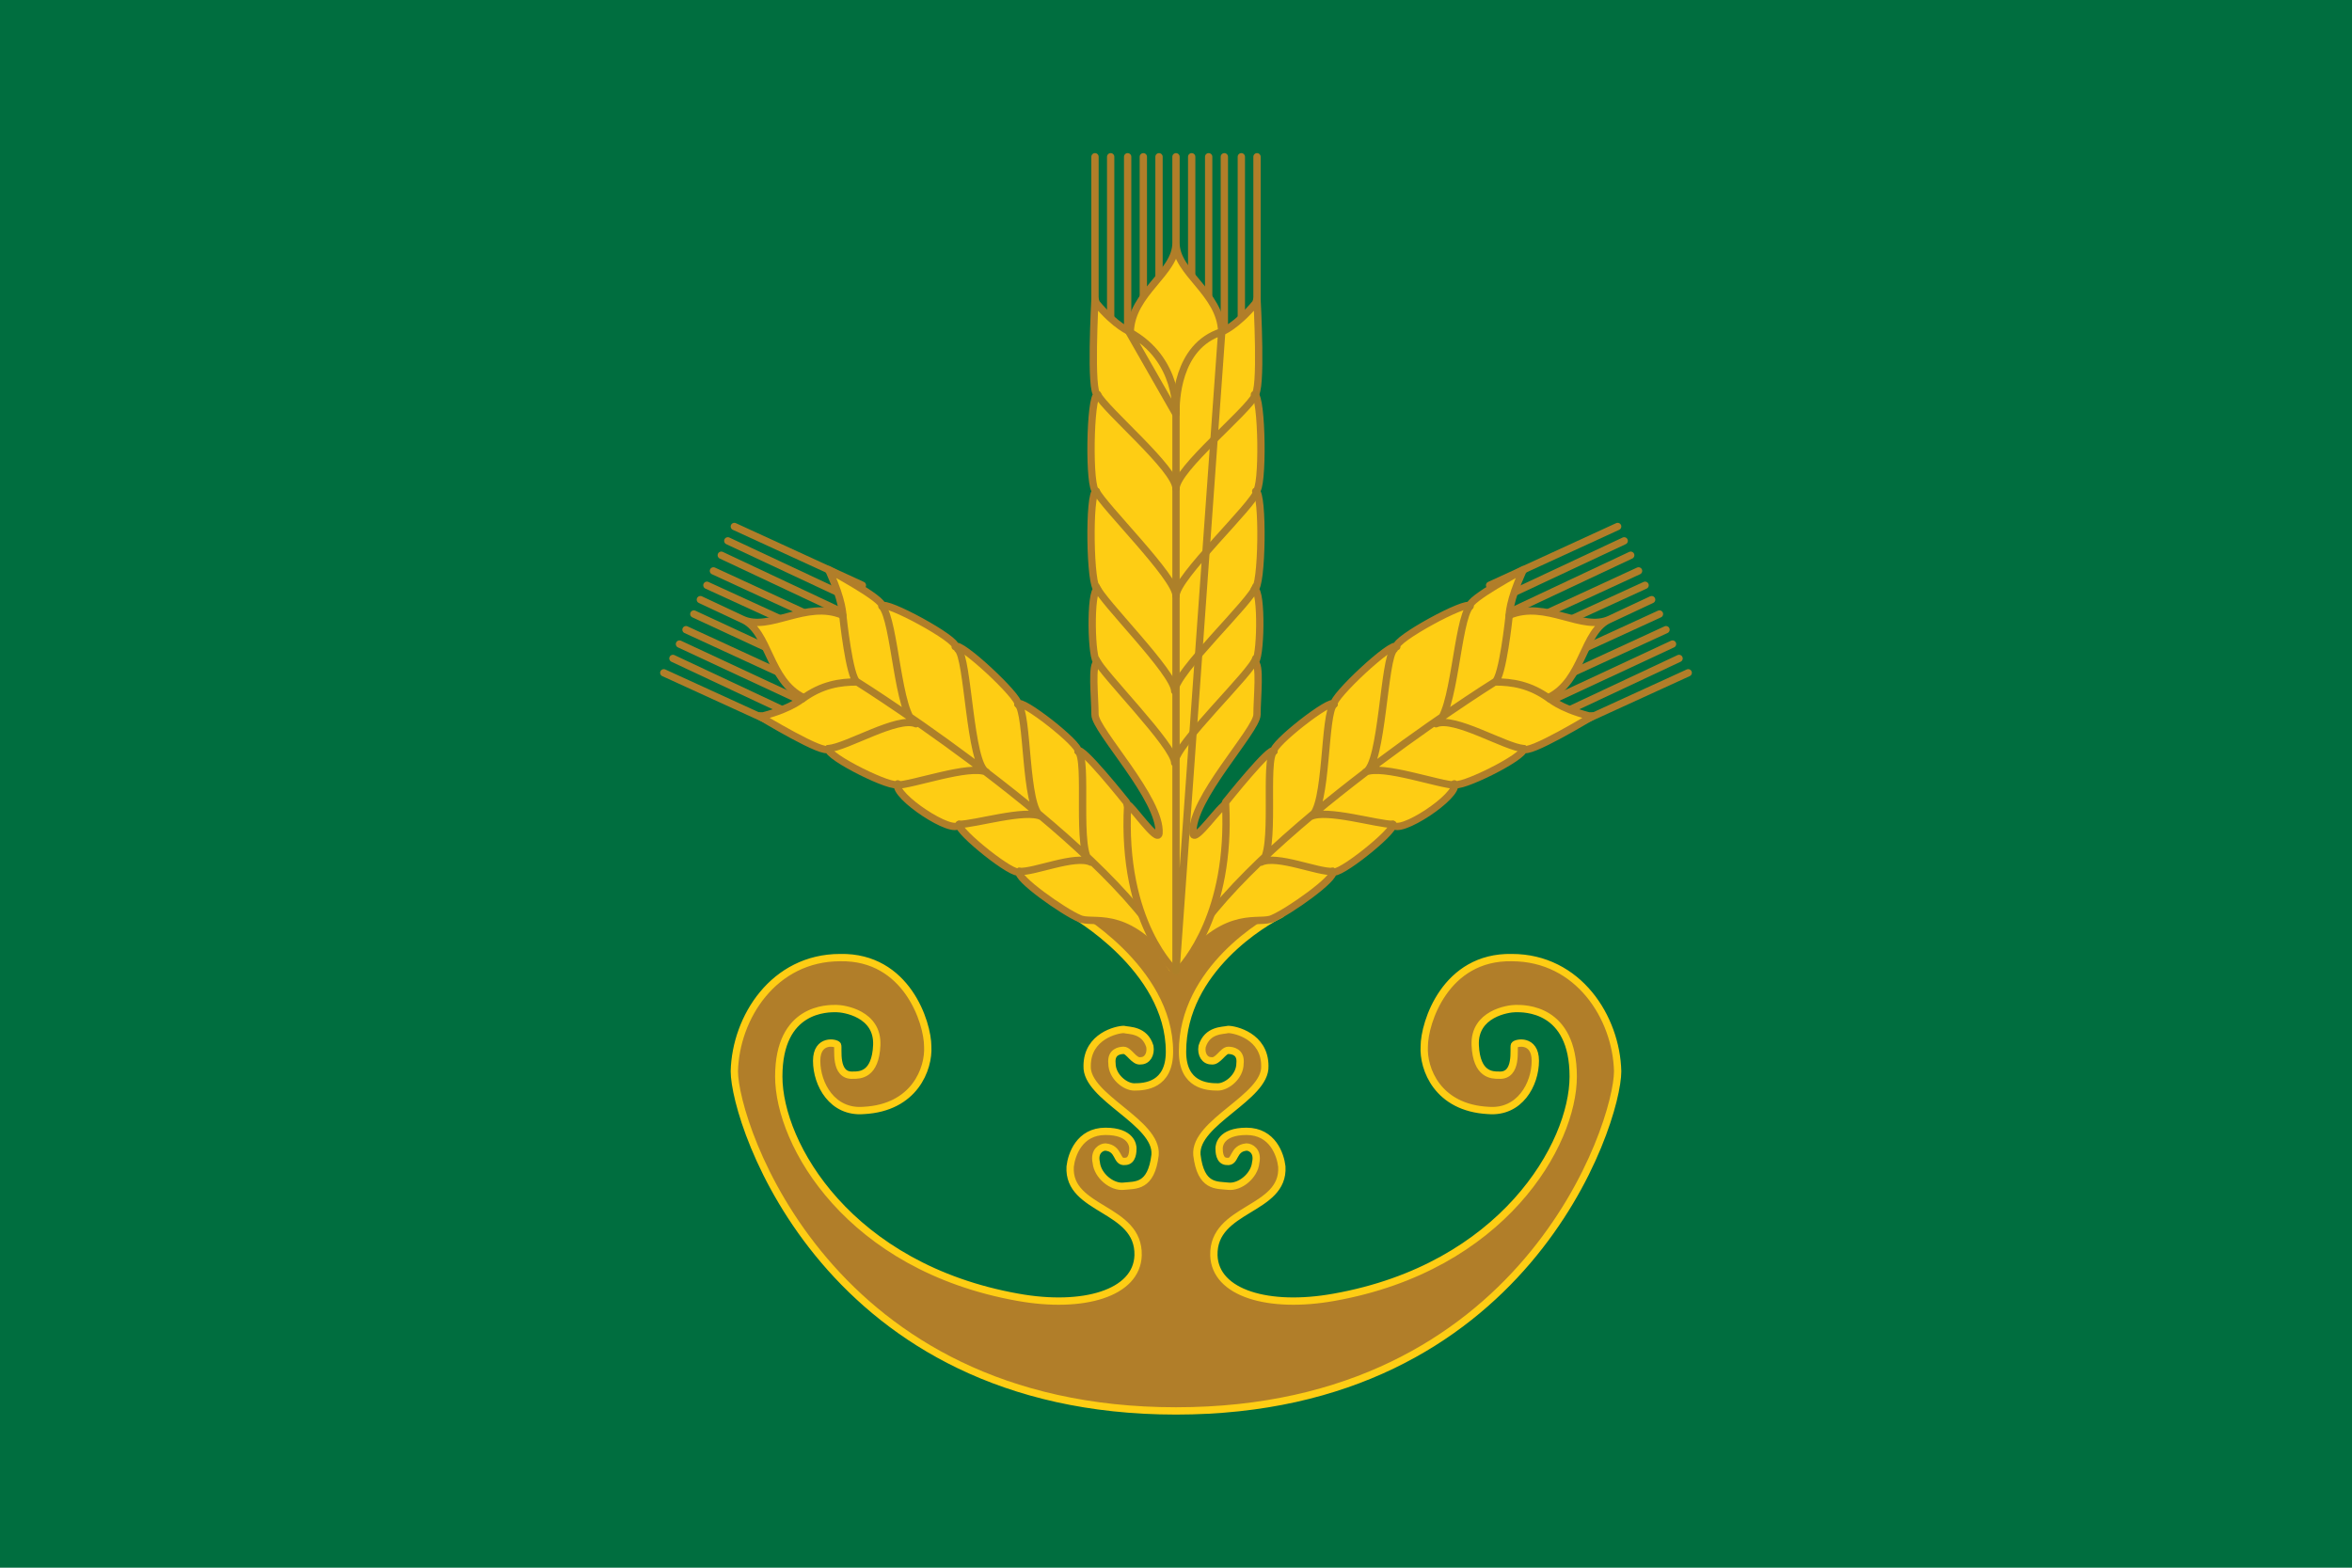
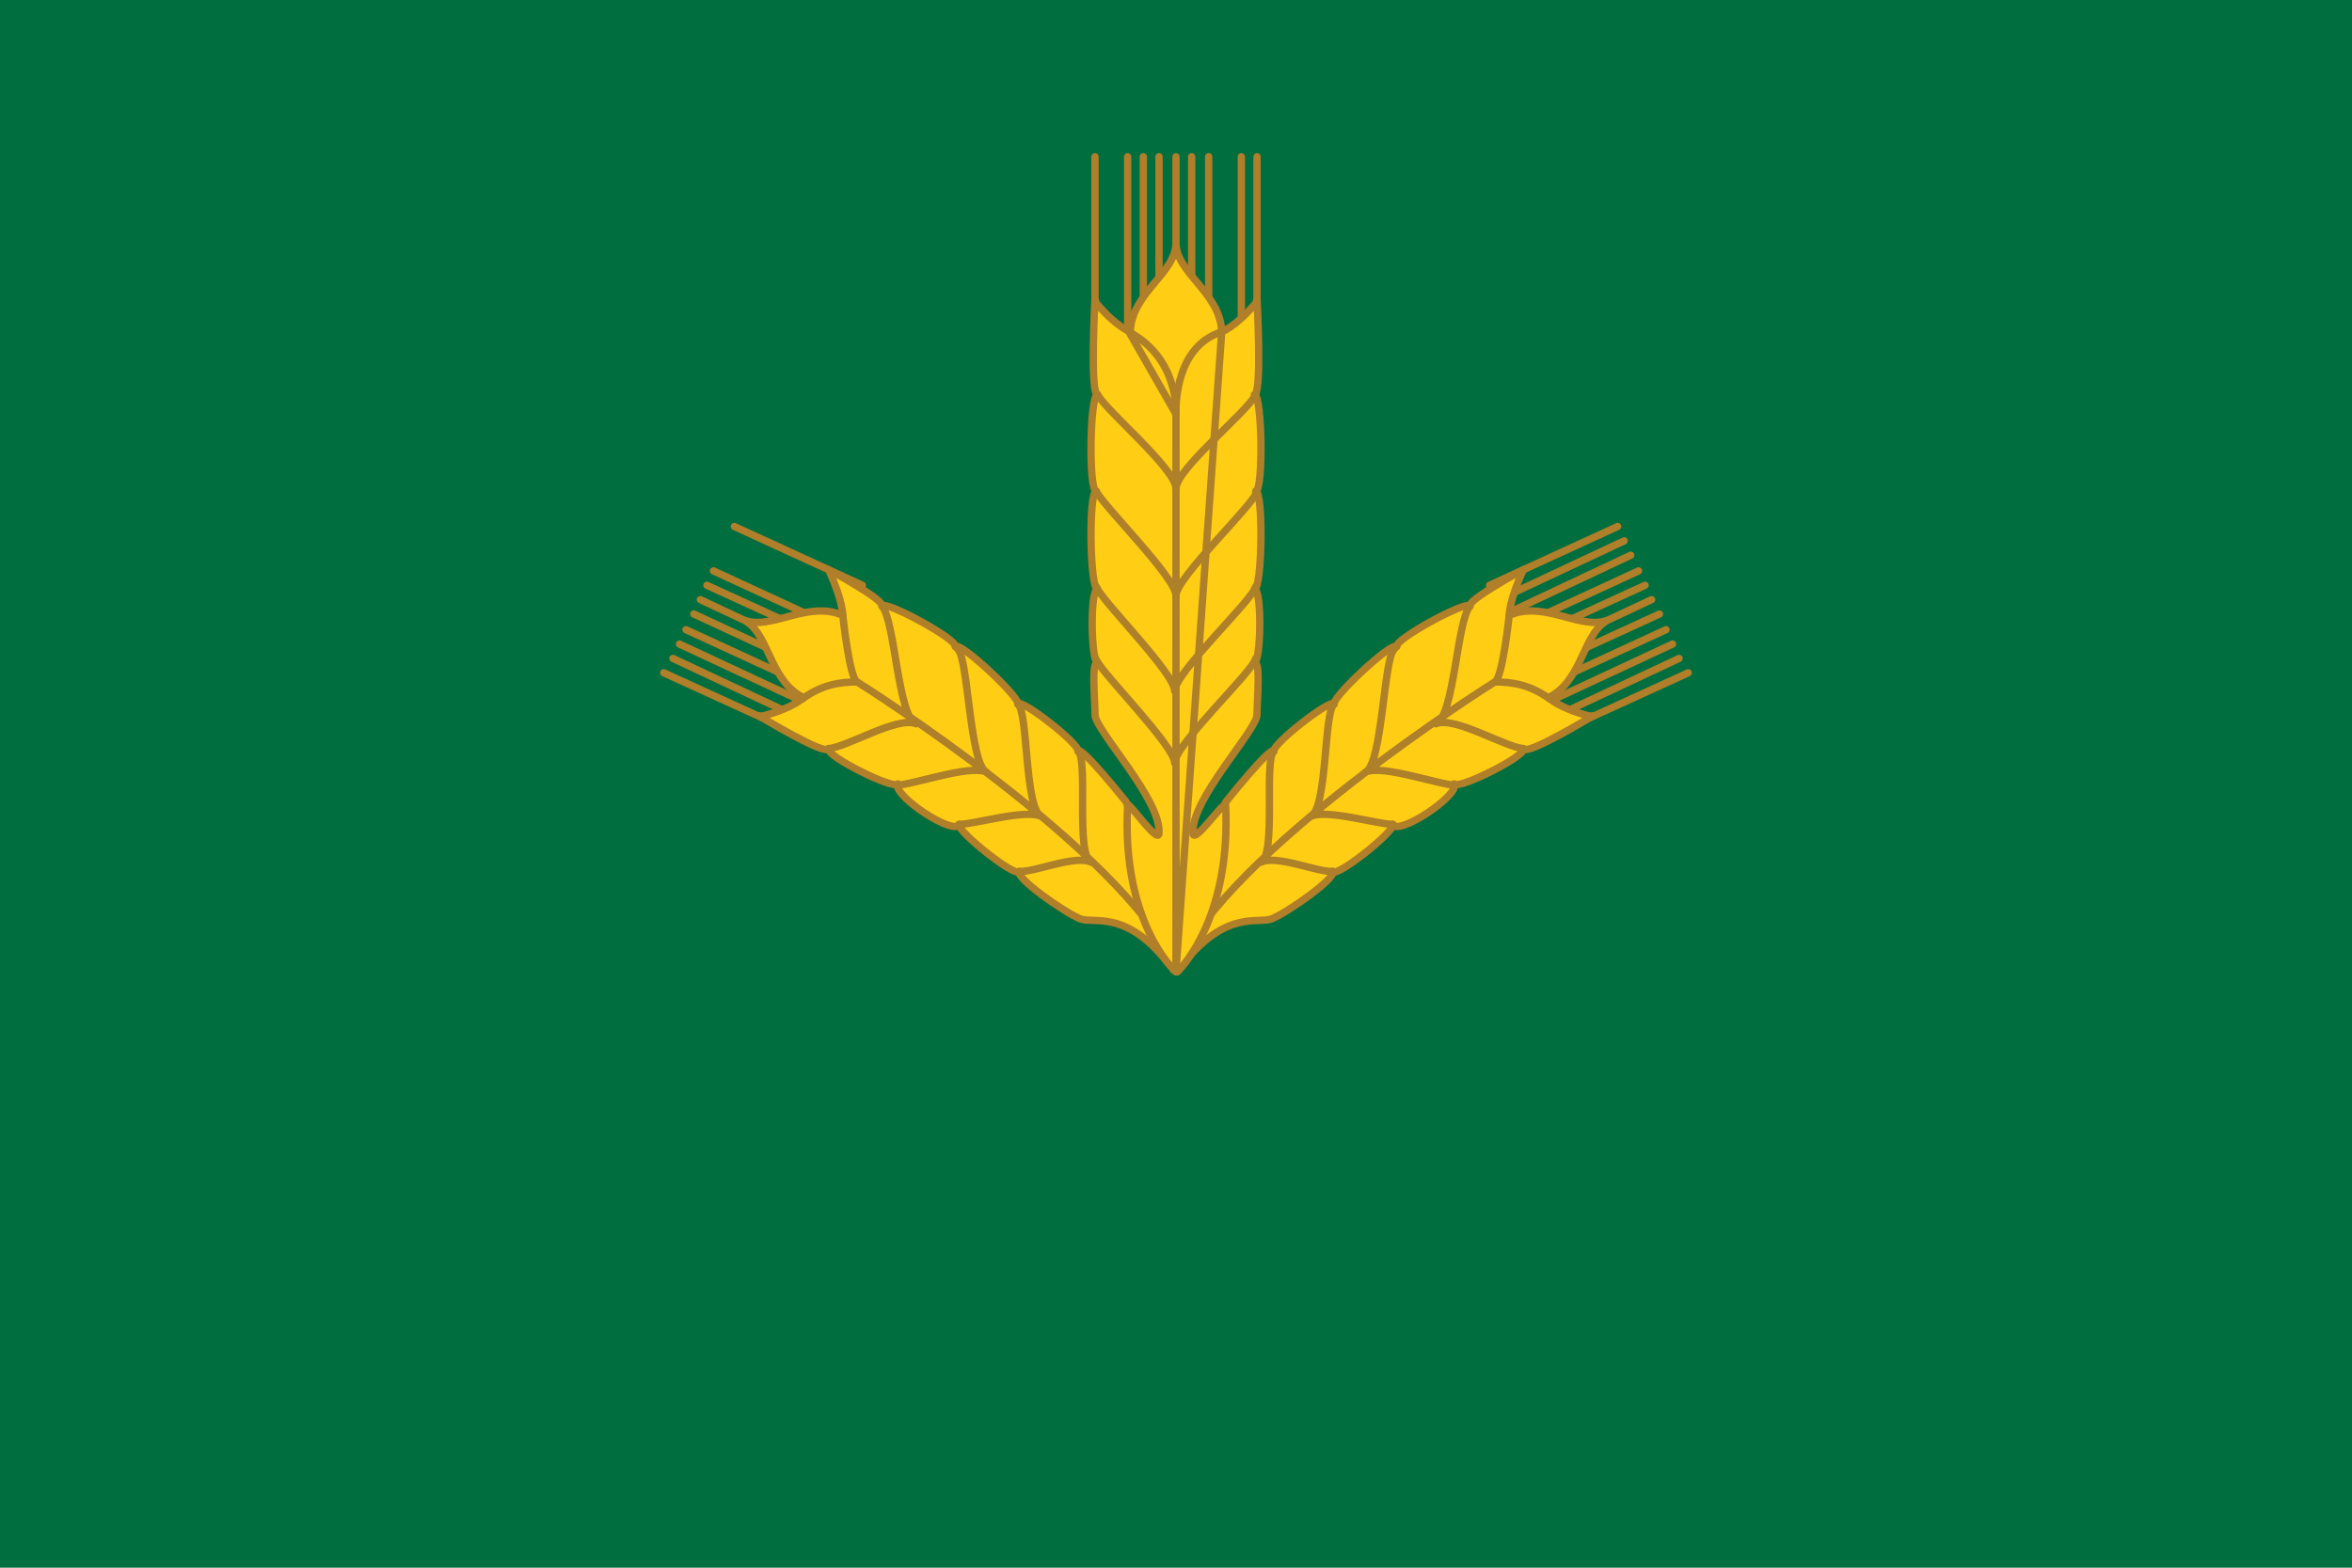
<svg xmlns="http://www.w3.org/2000/svg" width="1500" height="1000" viewBox="0 0 1800 1200">
  <defs>
    <style type="text/css">
   
    .str0 {stroke:#FECD14;stroke-width:5.6;stroke-linecap:round;stroke-linejoin:round}
    .str1 {stroke:#B17E29;stroke-width:5.6;stroke-linecap:round;stroke-linejoin:round}
    .str2 {stroke:#AD8029;stroke-width:5.6;stroke-linecap:round;stroke-linejoin:round}
    .fil2 {fill:none;fill-rule:nonzero}
    .fil3 {fill:#FECD14;fill-rule:nonzero}
    .fil1 {fill:#B17E29;fill-rule:nonzero}
    .fil0 {fill:#006E3F;fill-rule:nonzero}
   
  </style>
  </defs>
  <rect class="fil0" width="1800" height="1200" />
-   <path class="fil1 str0" d="M897 741c-34,-51 -79,-43 -79,-43l2 1c0,0 75,42 75,106 0,26 -19,27 -27,27 -7,0 -17,-8 -17,-18 -1,-9 6,-10 9,-10 4,0 8,9 13,8 5,0 8,-5 7,-11 -4,-13 -16,-12 -20,-13 -5,0 -28,5 -28,28 -1,24 54,43 52,68 -3,25 -15,23 -24,24 -9,1 -20,-8 -21,-18 -2,-9 4,-12 7,-12 11,1 8,12 15,11 6,0 6,-8 6,-10 0,-2 -1,-13 -21,-13 -20,0 -26,18 -27,27 -2,34 53,31 52,68 -1,29 -42,41 -92,32 -129,-23 -183,-117 -183,-169 0,-53 38,-52 44,-52 6,0 32,4 31,28 -1,23 -13,23 -18,23 -15,1 -11,-21 -12,-23 -1,-2 -16,-5 -16,12 0,18 12,40 36,38 39,-2 50,-32 49,-49 0,-18 -16,-69 -67,-68 -51,0 -80,46 -81,87 0,40 71,260 338,260l0 0c267,0 338,-220 338,-260 -1,-41 -30,-87 -81,-87 -51,-1 -67,50 -67,68 -1,17 10,47 49,49 24,2 36,-20 36,-38 0,-17 -15,-14 -16,-12 -1,2 3,24 -12,23 -5,0 -17,0 -18,-23 -1,-24 25,-28 31,-28 6,0 44,-1 44,52 0,52 -54,146 -183,169 -50,9 -91,-3 -92,-32 -1,-37 54,-34 52,-68 -1,-9 -7,-27 -27,-27 -20,0 -21,11 -21,13 0,2 0,10 6,10 7,1 4,-10 15,-11 3,0 9,3 7,12 -1,10 -12,19 -21,18 -9,-1 -21,1 -24,-24 -2,-25 53,-44 52,-68 0,-23 -23,-28 -28,-28 -4,1 -16,0 -20,13 -1,6 2,11 7,11 5,1 9,-8 13,-8 3,0 10,1 9,10 0,10 -10,18 -17,18 -8,0 -27,-1 -27,-27 0,-63 64,-100 75,-105l2 -2c0,0 -45,-8 -79,43l-6 0z" />
  <line class="fil2 str1" x1="508" y1="515" x2="602" y2="558" />
  <line class="fil2 str1" x1="515" y1="504" x2="613" y2="550" />
  <line class="fil2 str1" x1="520" y1="493" x2="623" y2="541" />
  <line class="fil2 str1" x1="525" y1="482" x2="640" y2="535" />
  <line class="fil2 str2" x1="531" y1="470" x2="615" y2="509" />
  <line class="fil2 str1" x1="541" y1="448" x2="613" y2="481" />
  <line class="fil2 str1" x1="546" y1="437" x2="624" y2="473" />
-   <line class="fil2 str1" x1="552" y1="425" x2="654" y2="473" />
-   <line class="fil2 str1" x1="557" y1="414" x2="653" y2="459" />
  <line class="fil2 str1" x1="562" y1="403" x2="660" y2="448" />
  <path class="fil3 str1" d="M536 459l32 15c21,10 49,-15 77,-3 0,0 0,-11 -10,-33l-1 -2c0,0 43,23 41,28 2,-5 59,26 56,31 3,-5 50,39 48,44 2,-5 48,31 46,36 2,-5 37,39 37,39 0,0 27,80 38,117 3,12 -4,9 -7,5 -33,-41 -57,-28 -67,-33 -12,-5 -49,-31 -46,-36 -3,5 -48,-31 -46,-36 -4,9 -51,-22 -47,-31 -2,5 -55,-21 -53,-27 -2,6 -53,-25 -53,-25l3 0c23,-6 31,-14 31,-14 -27,-13 -26,-51 -47,-60l-32 -15z" />
  <path class="fil2 str2" d="M645 471c0,0 5,48 11,51 5,3 202,128 243,217m-285 -204c15,-11 29,-13 42,-13m19 -58c10,11 12,84 26,90 -14,-6 -53,18 -67,19m99 -76c8,6 9,88 22,94 -13,-6 -57,10 -69,10m93 -62c8,6 5,80 18,86 -12,-6 -51,6 -63,6m91 -56c8,6 -2,79 10,85 -12,-6 -44,8 -55,7" />
  <line class="fil2 str1" x1="1292" y1="515" x2="1198" y2="558" />
  <line class="fil2 str1" x1="1285" y1="504" x2="1187" y2="550" />
  <line class="fil2 str1" x1="1280" y1="493" x2="1177" y2="541" />
  <line class="fil2 str1" x1="1275" y1="482" x2="1160" y2="535" />
  <line class="fil2 str1" x1="1270" y1="470" x2="1185" y2="509" />
  <line class="fil2 str2" x1="1259" y1="448" x2="1187" y2="481" />
  <line class="fil2 str1" x1="1254" y1="437" x2="1176" y2="473" />
  <line class="fil2 str1" x1="1248" y1="425" x2="1146" y2="473" />
  <line class="fil2 str1" x1="1243" y1="414" x2="1147" y2="459" />
  <line class="fil2 str1" x1="1238" y1="403" x2="1140" y2="448" />
  <path class="fil3 str1" d="M1264 459l-32 15c-21,10 -49,-15 -77,-3 0,0 0,-11 10,-33l1 -2c0,0 -43,23 -41,28 -2,-5 -59,26 -56,31 -3,-5 -50,39 -48,44 -2,-5 -48,31 -46,36 -2,-5 -37,39 -37,39 0,0 -31,92 -40,124 -2,8 4,5 6,2 1,-1 1,-2 2,-3 34,-42 58,-29 68,-34 12,-5 49,-31 46,-36 3,5 48,-31 46,-36 4,9 51,-22 47,-31 2,5 55,-21 53,-27 2,6 53,-25 53,-25l-3 0c-23,-6 -31,-14 -31,-14 27,-13 26,-51 47,-60l32 -15z" />
  <path class="fil2 str2" d="M1155 471c0,0 -5,48 -11,51 -5,3 -204,129 -243,218m285 -205c-15,-11 -29,-13 -42,-13m-19 -58c-10,11 -12,84 -26,90 14,-6 53,18 67,19m-99 -76c-8,6 -9,88 -22,94 13,-6 57,10 69,10m-93 -62c-8,6 -5,80 -18,86 12,-6 51,6 63,6m-91 -56c-8,6 2,79 -10,85 12,-6 44,8 55,7" />
  <line class="fil2 str1" x1="838" y1="120" x2="838" y2="252" />
-   <line class="fil2 str1" x1="850" y1="120" x2="850" y2="259" />
  <line class="fil2 str1" x1="863" y1="120" x2="863" y2="264" />
  <line class="fil2 str1" x1="875" y1="120" x2="875" y2="277" />
  <line class="fil2 str1" x1="887" y1="120" x2="887" y2="243" />
  <line class="fil2 str1" x1="912" y1="120" x2="912" y2="229" />
  <line class="fil2 str1" x1="925" y1="120" x2="925" y2="236" />
-   <line class="fil2 str1" x1="937" y1="120" x2="937" y2="263" />
  <line class="fil2 str1" x1="950" y1="120" x2="950" y2="256" />
  <line class="fil2 str1" x1="962" y1="120" x2="962" y2="258" />
  <path class="fil3 str1" d="M900 120l0 66c0,23 34,38 35,68 0,0 11,-4 26,-22l1 -3c0,0 4,73 -2,73 6,0 7,74 1,74 6,0 5,75 -1,75 6,0 5,56 0,56 5,0 2,27 2,40 0,12 -51,65 -49,91 1,8 22,-23 25,-22 4,83 -31,122 -37,128l-1 0c0,0 -42,-37 -37,-128 2,-1 23,30 24,22 2,-26 -49,-79 -49,-91 0,-13 -3,-40 2,-40 -5,0 -6,-56 0,-56 -6,0 -7,-75 -1,-75 -6,0 -5,-74 1,-74 -6,0 -2,-73 -2,-73l1 3c15,18 26,22 26,22 1,-30 35,-45 35,-68l0 -66z" />
  <path class="fil3 str2" d="M935 254c-35,11 -35,55 -35,61 0,6 0,428 0,428l35 -489z" />
  <path class="fil3 str2" d="M864 254c39,21 36,63 36,63l-36 -63z" />
  <path class="fil2 str2" d="M961 302c-6,13 -61,57 -61,72 0,-15 -54,-60 -60,-72m122 74c-2,10 -62,66 -62,80 0,-14 -56,-69 -61,-80m122 73c-2,10 -62,66 -62,80 0,-14 -56,-69 -60,-80m122 55c-2,10 -62,66 -62,80 0,-13 -56,-69 -60,-79" />
</svg>